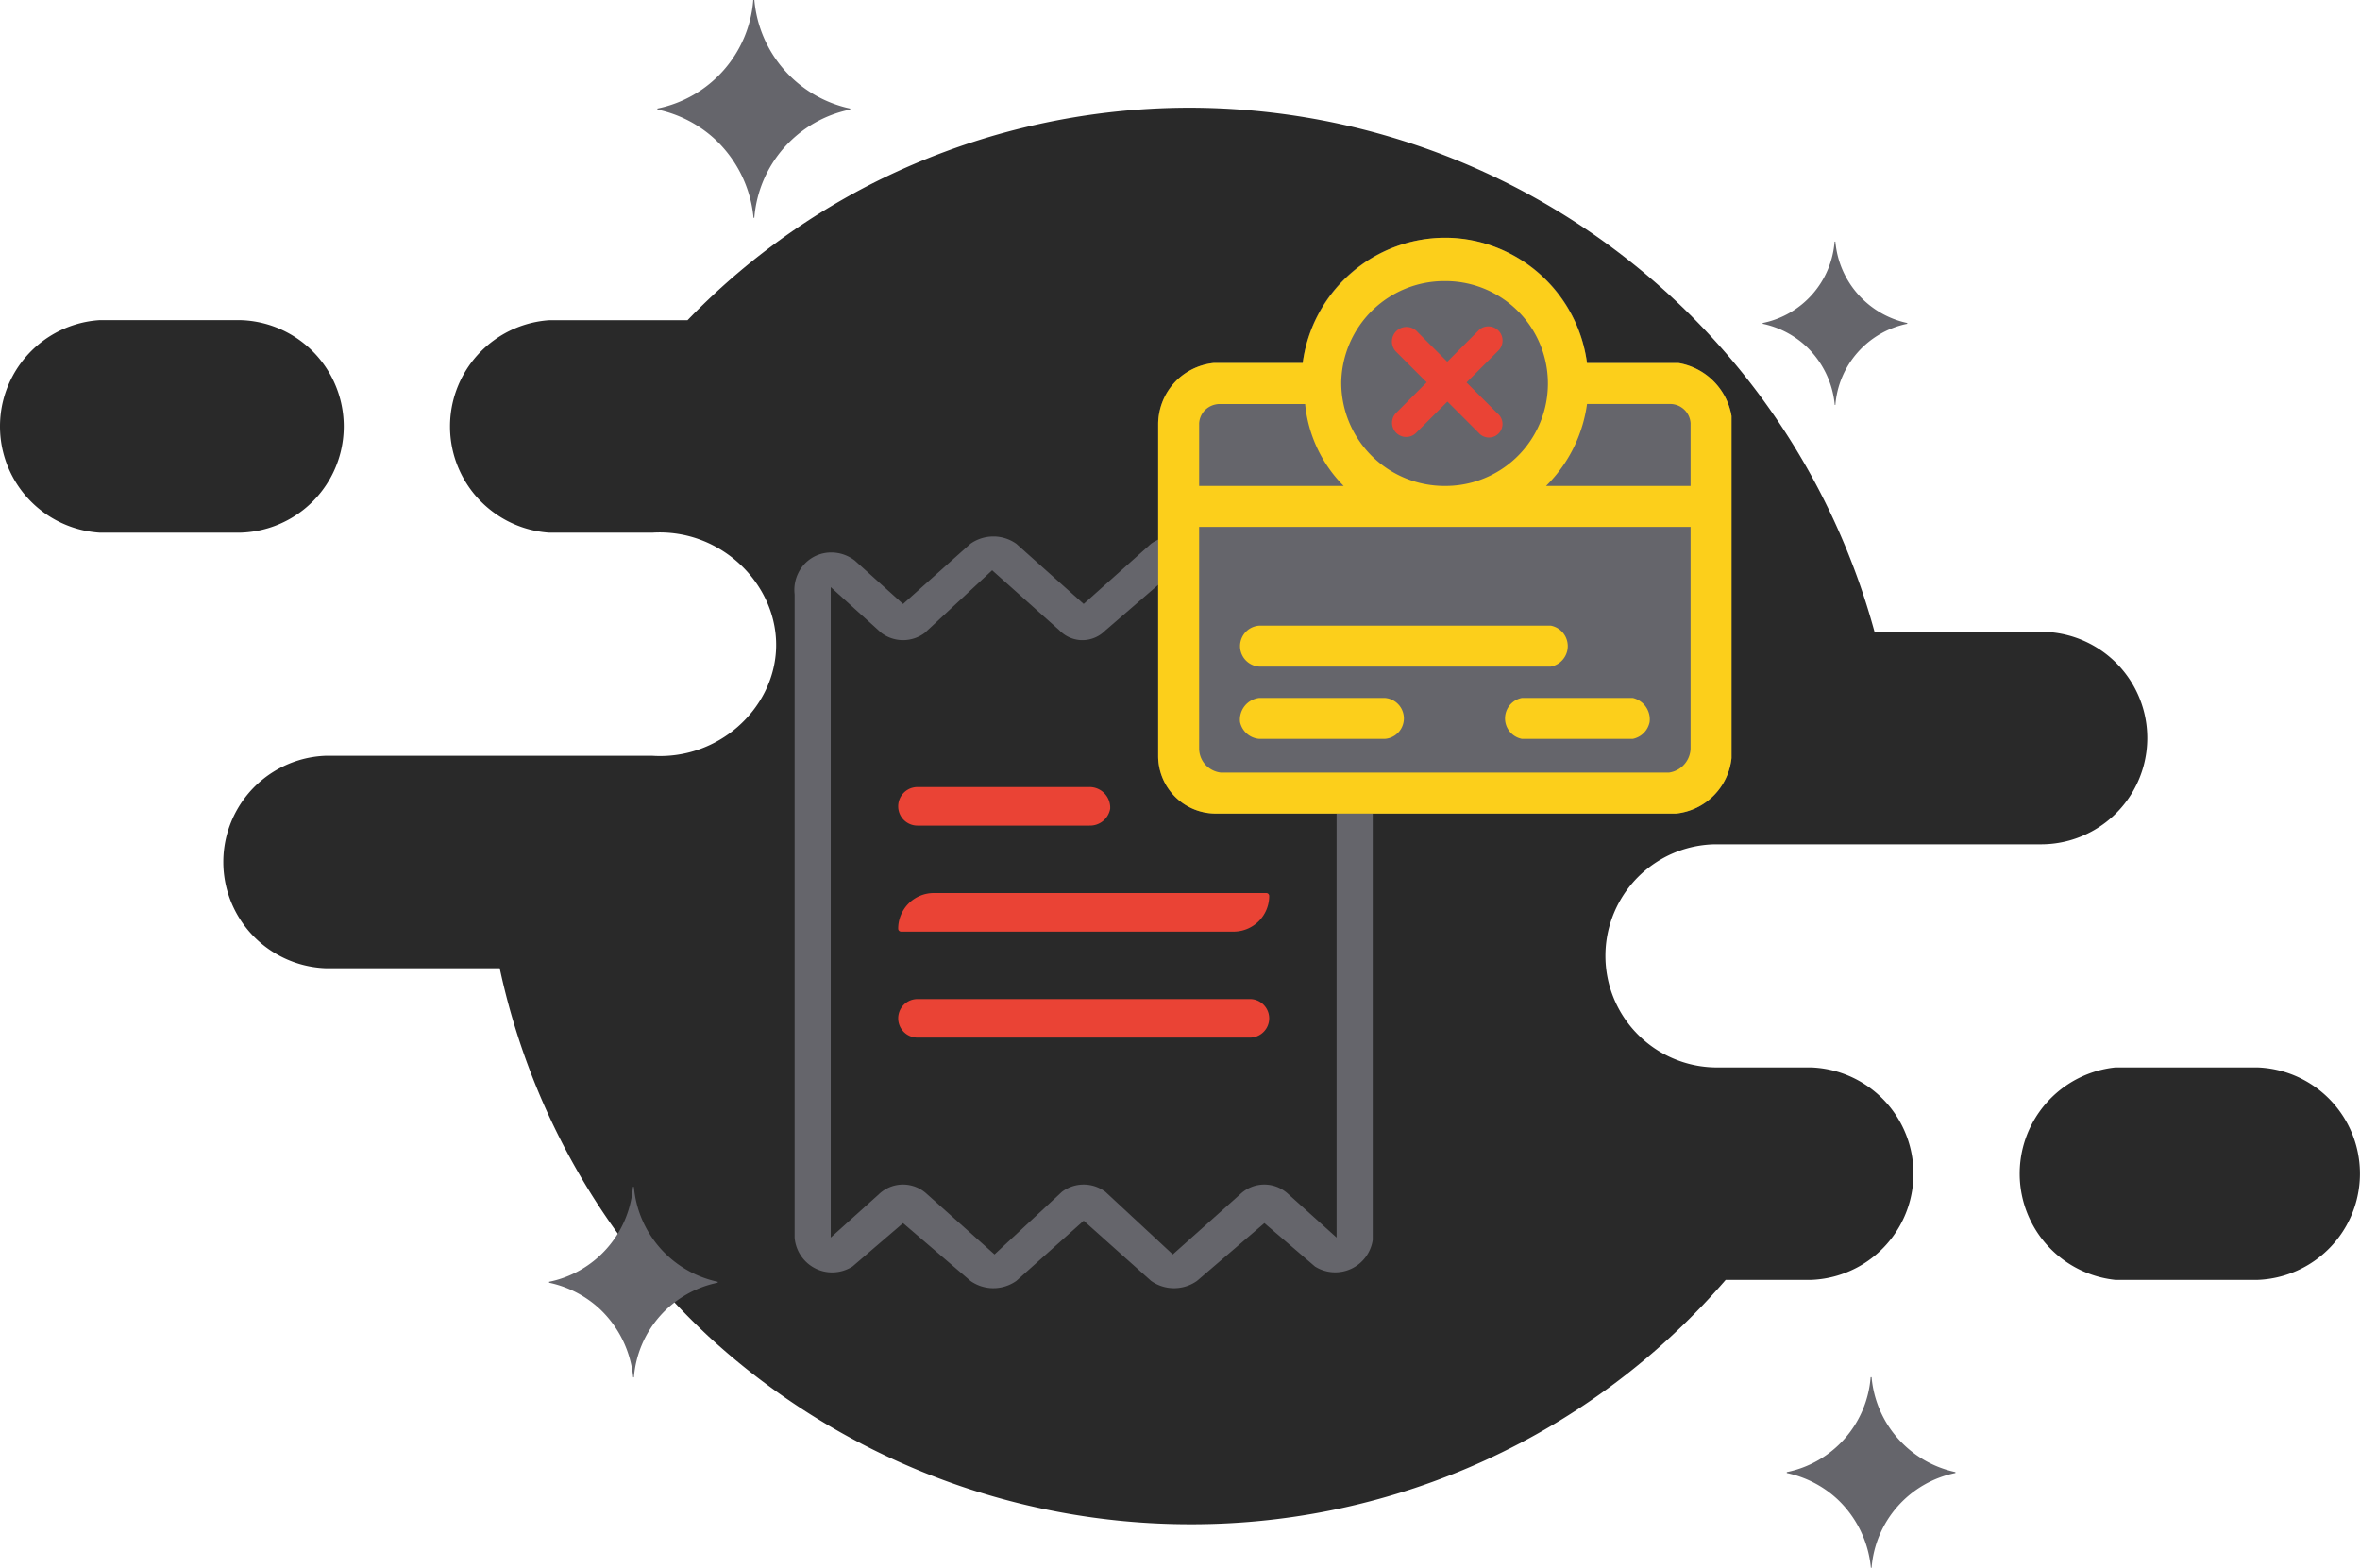
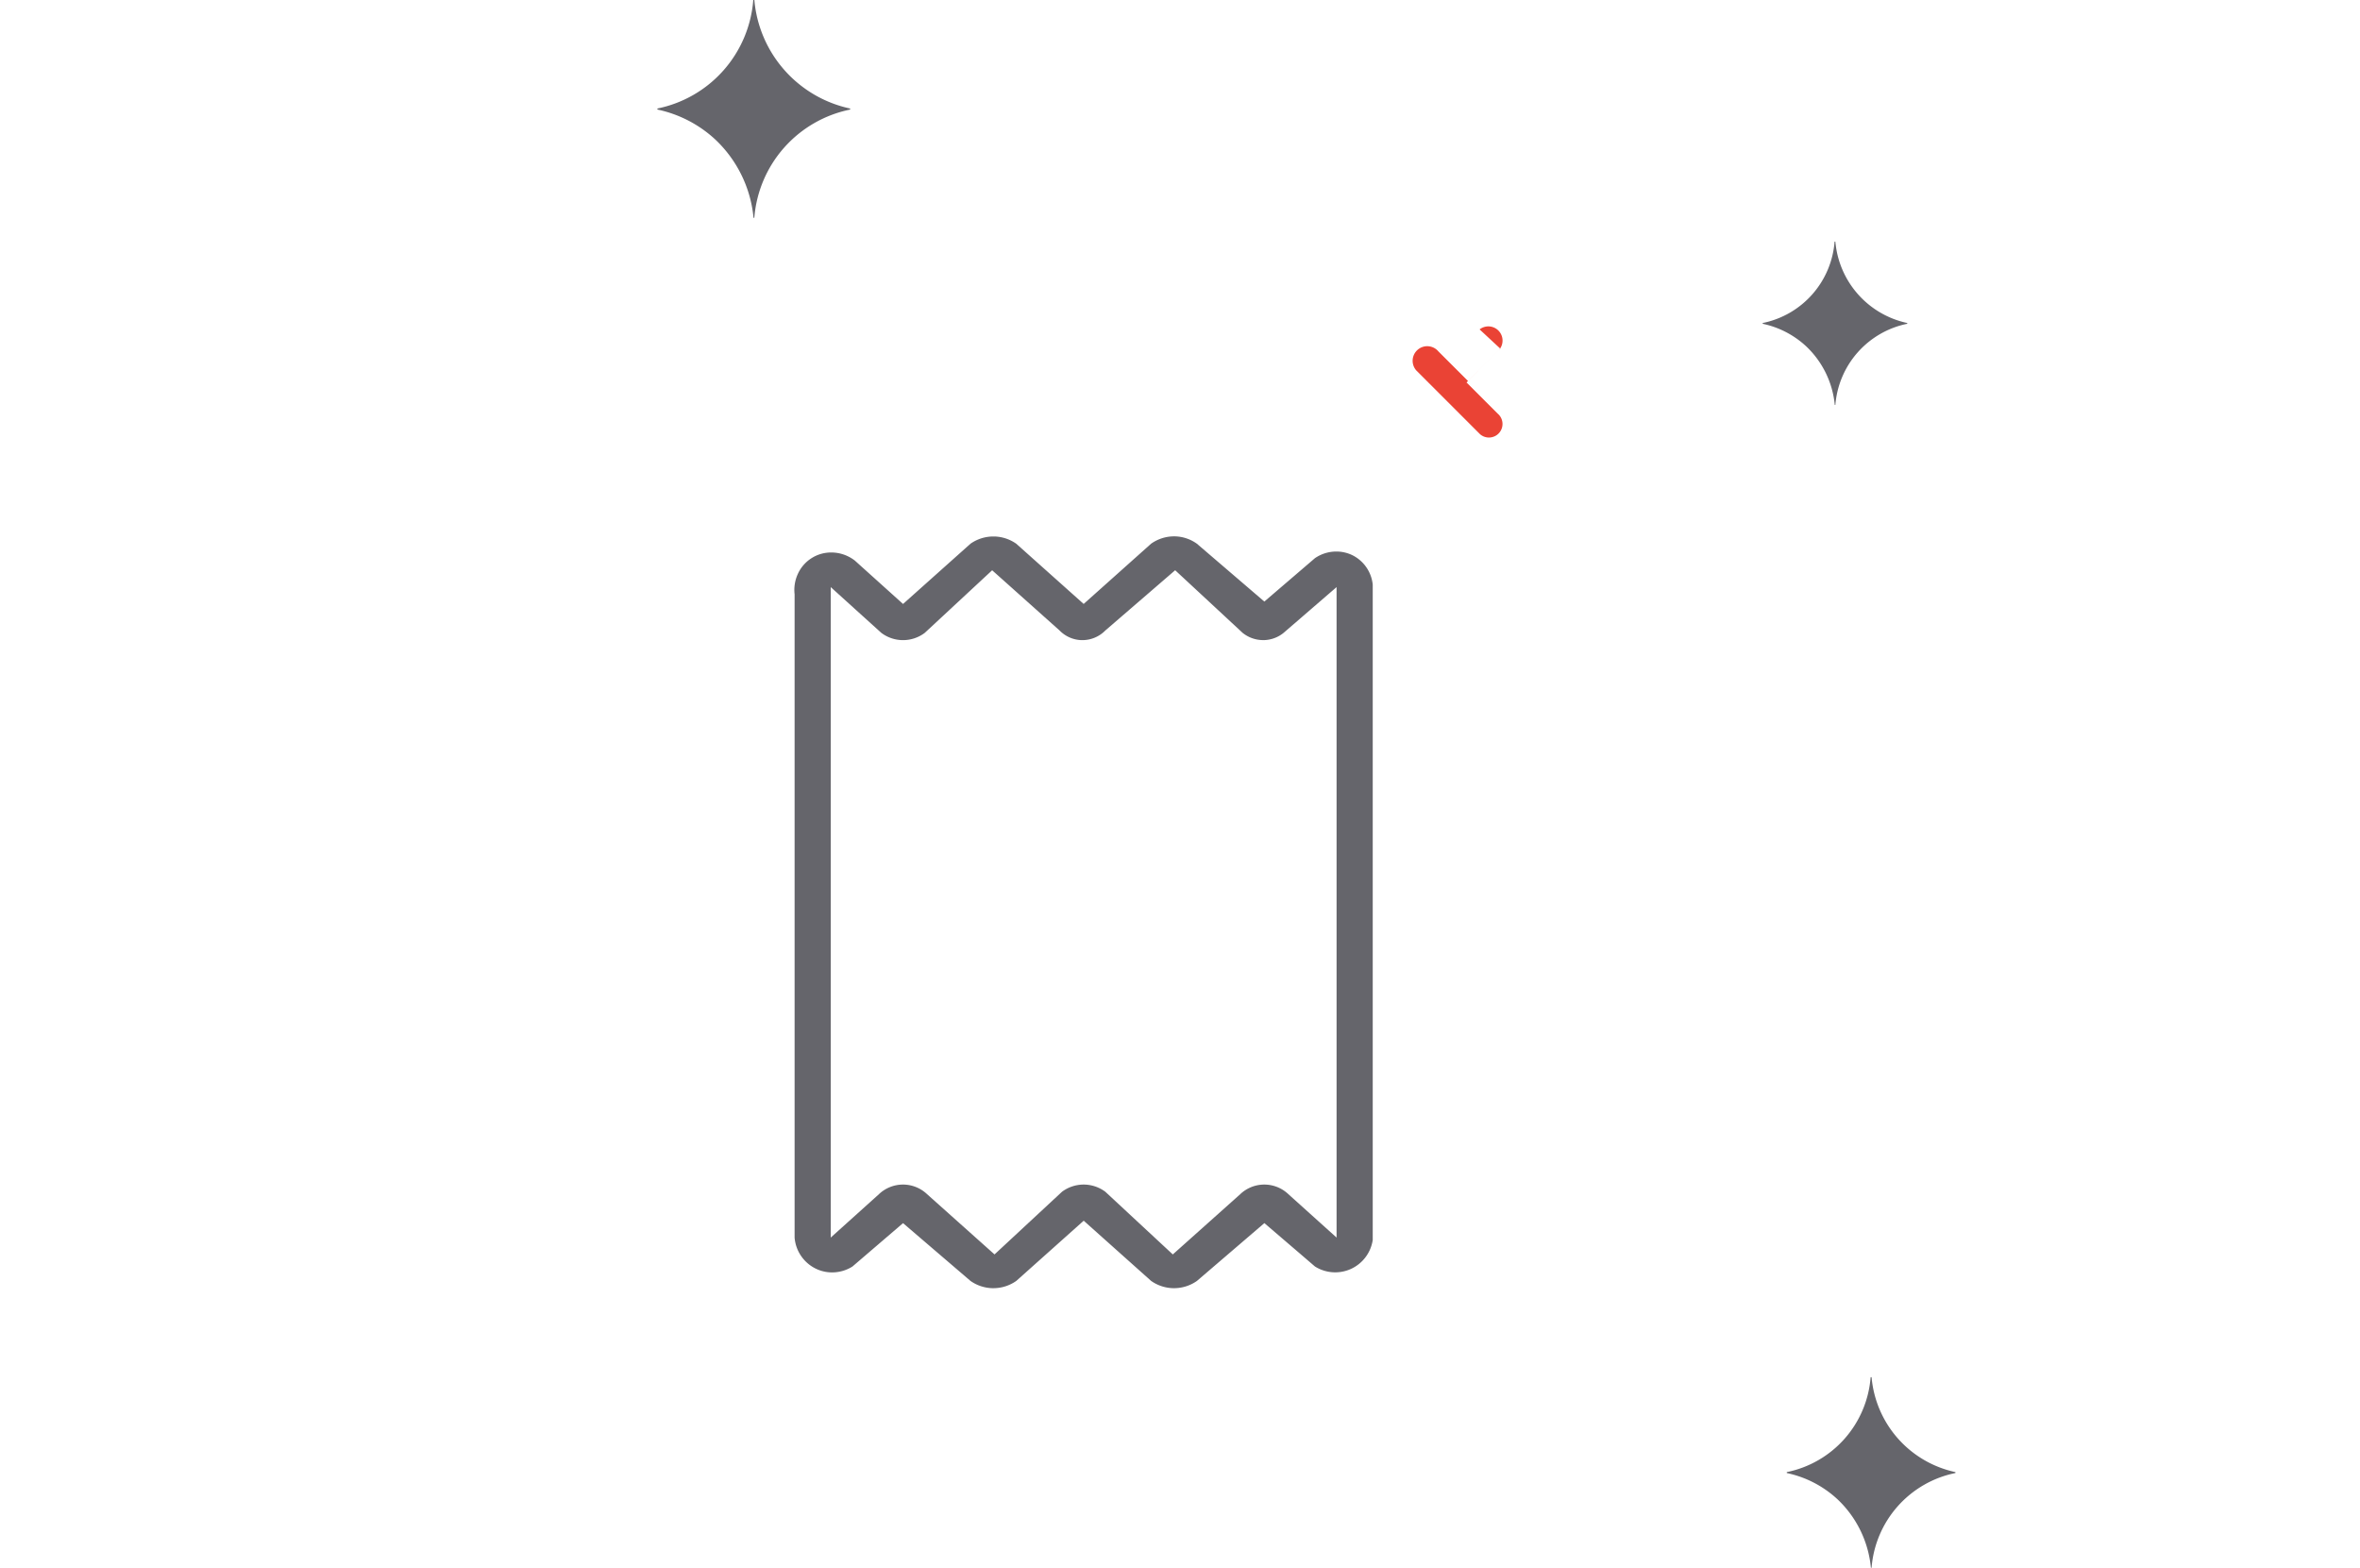
<svg xmlns="http://www.w3.org/2000/svg" width="280" height="186" viewBox="0 0 280 186">
  <g id="icon_paymentFail" transform="translate(-21.976 -173.3)">
-     <path id="shape" d="M141.261,168.065A84.456,84.456,0,0,1,84.087,145.8a83.773,83.773,0,0,1-24.8-43.7h-20.6a12.612,12.612,0,0,1,0-25.21H77.36c7.825.529,14.386-5.5,14.714-12.6.347-7.538-6.4-14.4-14.714-13.865H65.169a12.634,12.634,0,0,1,0-25.21h16.4A82.6,82.6,0,0,1,103,9.244,83.5,83.5,0,0,1,141.261,0,84.35,84.35,0,0,1,222.4,62.184h19.759a12.6,12.6,0,1,1,0,25.21H203.48a13.237,13.237,0,0,0,0,26.47h11.351a12.612,12.612,0,0,1,0,25.21h-10.09a83.743,83.743,0,0,1-63.371,28.991Zm109.724-28.991a12.673,12.673,0,0,1,0-25.21H267.8a12.612,12.612,0,0,1,0,25.21ZM11.778,50.419a12.634,12.634,0,0,1,0-25.21H28.594a12.612,12.612,0,0,1,0,25.21Z" transform="translate(21.976 186.076)" fill="#292929" />
    <path id="star" d="M762.528,273.6A10.687,10.687,0,0,1,754,283.254v.093a10.873,10.873,0,0,1,5.14,2.658,10.986,10.986,0,0,1,3.411,6.973h.07a10.687,10.687,0,0,1,8.528-9.631v-.093a10.837,10.837,0,0,1-8.528-9.654Z" transform="translate(-522.89 -71.632)" fill="#65656b" />
    <path id="star-2" data-name="star" d="M306.371,173.3A14.25,14.25,0,0,1,295,186.173v.124a14.5,14.5,0,0,1,6.854,3.545,14.648,14.648,0,0,1,4.548,9.3h.093A14.25,14.25,0,0,1,317.866,186.3v-.124A14.449,14.449,0,0,1,306.5,173.3Z" transform="translate(-195.024)" fill="#65656b" />
-     <path id="star-3" data-name="star" d="M259.949,665.95A12.468,12.468,0,0,1,250,677.214v.109a12.685,12.685,0,0,1,6,3.1,12.817,12.817,0,0,1,3.98,8.135h.082a12.469,12.469,0,0,1,9.949-11.236v-.109a12.642,12.642,0,0,1-9.949-11.263Z" transform="translate(-162.879 -351.839)" fill="#65656b" />
    <path id="star-4" data-name="star" d="M773.949,744.95A12.468,12.468,0,0,1,764,756.214v.109a12.685,12.685,0,0,1,6,3.1,12.817,12.817,0,0,1,3.98,8.135h.082a12.469,12.469,0,0,1,9.949-11.236v-.109a12.643,12.643,0,0,1-9.949-11.263Z" transform="translate(-530.034 -408.259)" fill="#65656b" />
    <path id="Shape_11_copy" data-name="Shape 11 copy" d="M45.05,89.2a4.721,4.721,0,0,1-2.717-.86l-2.945-2.629-1.057-.944-4-3.573-8,7.145a4.721,4.721,0,0,1-2.717.86l-.141,0a4.724,4.724,0,0,1-2.572-.858l-3.618-3.1-.338-.289-4.048-3.469-6,5.145a4.521,4.521,0,0,1-2.414.7A4.413,4.413,0,0,1,2.6,86.909,4.5,4.5,0,0,1,.031,83.194V6.879a4.542,4.542,0,0,1,.4-2.453A4.332,4.332,0,0,1,4.381,1.913a4.572,4.572,0,0,1,2.8.964l2.4,2.161.457.412,2.858,2.572,8-7.146a4.72,4.72,0,0,1,2.716-.86l.142,0a4.721,4.721,0,0,1,2.572.857l8,7.146,8-7.146A4.727,4.727,0,0,1,45.06,0c.138,0,.278.006.416.019a4.673,4.673,0,0,1,2.287.857l8,6.86,6-5.145a4.48,4.48,0,0,1,2.539-.79,4.337,4.337,0,0,1,2.034.5,4.4,4.4,0,0,1,2.287,3.43V83.479a4.507,4.507,0,0,1-2.572,3.43,4.507,4.507,0,0,1-4.287-.286L59.793,84.93l-4.027-3.451-8,6.86a4.723,4.723,0,0,1-2.572.858ZM34.329,76.906a4.314,4.314,0,0,1,2.572.857l4,3.716,4,3.716,8-7.146a4.145,4.145,0,0,1,5.716,0l5.716,5.145V6.021l-6.288,5.431a3.851,3.851,0,0,1-2.287.858l-.141,0a3.9,3.9,0,0,1-2.432-.86l-5.309-4.93-2.694-2.5L36.9,11.166a3.839,3.839,0,0,1-1.245.846,3.761,3.761,0,0,1-1.473.3l-.141,0a3.8,3.8,0,0,1-2.572-1.143l-8-7.145-8,7.431a4.287,4.287,0,0,1-5.145,0l-2.212-2-.848-.767L4.318,6.021V83.194l5.716-5.145a4.145,4.145,0,0,1,5.716,0L22,83.631l1.751,1.563,8-7.431A4.315,4.315,0,0,1,34.329,76.906Z" transform="translate(116.22 236.934)" fill="#65656b" />
-     <path id="Shape_12" data-name="Shape 12" d="M2.287,29.727a2.287,2.287,0,0,1,0-4.574H41.73a2.287,2.287,0,1,1,0,4.574ZM.347,17.15A.346.346,0,0,1,0,16.8a4.226,4.226,0,0,1,4.226-4.226H43.671a.347.347,0,0,1,.347.347A4.227,4.227,0,0,1,39.79,17.15ZM22.58,4.574H2.287A2.286,2.286,0,1,1,2.287,0H22.58a2.452,2.452,0,0,1,2.572,2.572,2.419,2.419,0,0,1-2.444,2Q22.645,4.577,22.58,4.574Z" transform="translate(128.541 266.678)" fill="#ea4335" />
-     <path id="Shape_13" data-name="Shape 13" d="M503,294a7.32,7.32,0,0,1,6.574-7.146h10.576a17,17,0,0,1,33.727,0h10.861a7.683,7.683,0,0,1,6.288,6.288v40.587a7.4,7.4,0,0,1-6.574,6.574H509.86a6.831,6.831,0,0,1-6.86-6.86Z" transform="translate(-343.614 -70.483)" fill="#65656b" />
-     <path id="Shape_13_copy" data-name="Shape 13 copy" d="M6.86,68.314H6.832A6.832,6.832,0,0,1,0,61.454V22.011a7.413,7.413,0,0,1,.467-2.434,7.27,7.27,0,0,1,3.429-3.9,7.436,7.436,0,0,1,2.678-.816H17.15a17,17,0,0,1,1.929-5.911,17.189,17.189,0,0,1,3.771-4.711A16.942,16.942,0,0,1,34.019,0l.28,0a16.681,16.681,0,0,1,5.949,1.2A17.172,17.172,0,0,1,50.877,14.865H61.738a7.691,7.691,0,0,1,6.288,6.288V61.74a7.4,7.4,0,0,1-6.574,6.574Zm-2-7.717a2.888,2.888,0,0,0,.572,1.715,2.953,2.953,0,0,0,2,1.143H60.595A2.976,2.976,0,0,0,63.167,60.6V34.3H4.859Zm29.23-31.154a12.148,12.148,0,1,0,0-24.3h-.155a12.225,12.225,0,0,0-12.213,12A12.254,12.254,0,0,0,33.937,29.443h.151Zm15.359-4.859a16.824,16.824,0,0,1-3.43,4.859H63.167V22.011a2.433,2.433,0,0,0-2.286-2.287h-10A16.845,16.845,0,0,1,49.448,24.583Zm-44.017-4a2.436,2.436,0,0,0-.572,1.429v7.431H22.008a15.966,15.966,0,0,1-4.573-9.718H7.351A2.508,2.508,0,0,0,5.431,20.582ZM43.159,59.454a2.474,2.474,0,0,1,0-4.859H56.307a2.611,2.611,0,0,1,2,2.858,2.554,2.554,0,0,1-2,2ZM12,59.454a2.537,2.537,0,0,1-2.287-2A2.586,2.586,0,0,1,12,54.595H26.867a2.434,2.434,0,0,1,0,4.859Zm0-8.575a2.434,2.434,0,0,1,0-4.859H46.589a2.474,2.474,0,0,1,0,4.859Z" transform="translate(159.386 201.508)" fill="#fccf1b" />
-     <path id="close_copy_3" data-name="close copy 3" d="M610.446,309.14a1.684,1.684,0,0,1,2.284,2.459l-3.836,3.836,3.689,3.689a1.608,1.608,0,1,1-2.091,2.443l-3.865-3.865-3.662,3.662a1.678,1.678,0,0,1-2.459-2.284l3.662-3.662-3.689-3.689a1.731,1.731,0,1,1,2.617-2.266l3.513,3.513,3.836-3.836" transform="translate(-412.924 -96.758)" fill="#ea4335" />
+     <path id="close_copy_3" data-name="close copy 3" d="M610.446,309.14a1.684,1.684,0,0,1,2.284,2.459l-3.836,3.836,3.689,3.689a1.608,1.608,0,1,1-2.091,2.443l-3.865-3.865-3.662,3.662l3.662-3.662-3.689-3.689a1.731,1.731,0,1,1,2.617-2.266l3.513,3.513,3.836-3.836" transform="translate(-412.924 -96.758)" fill="#ea4335" />
  </g>
</svg>